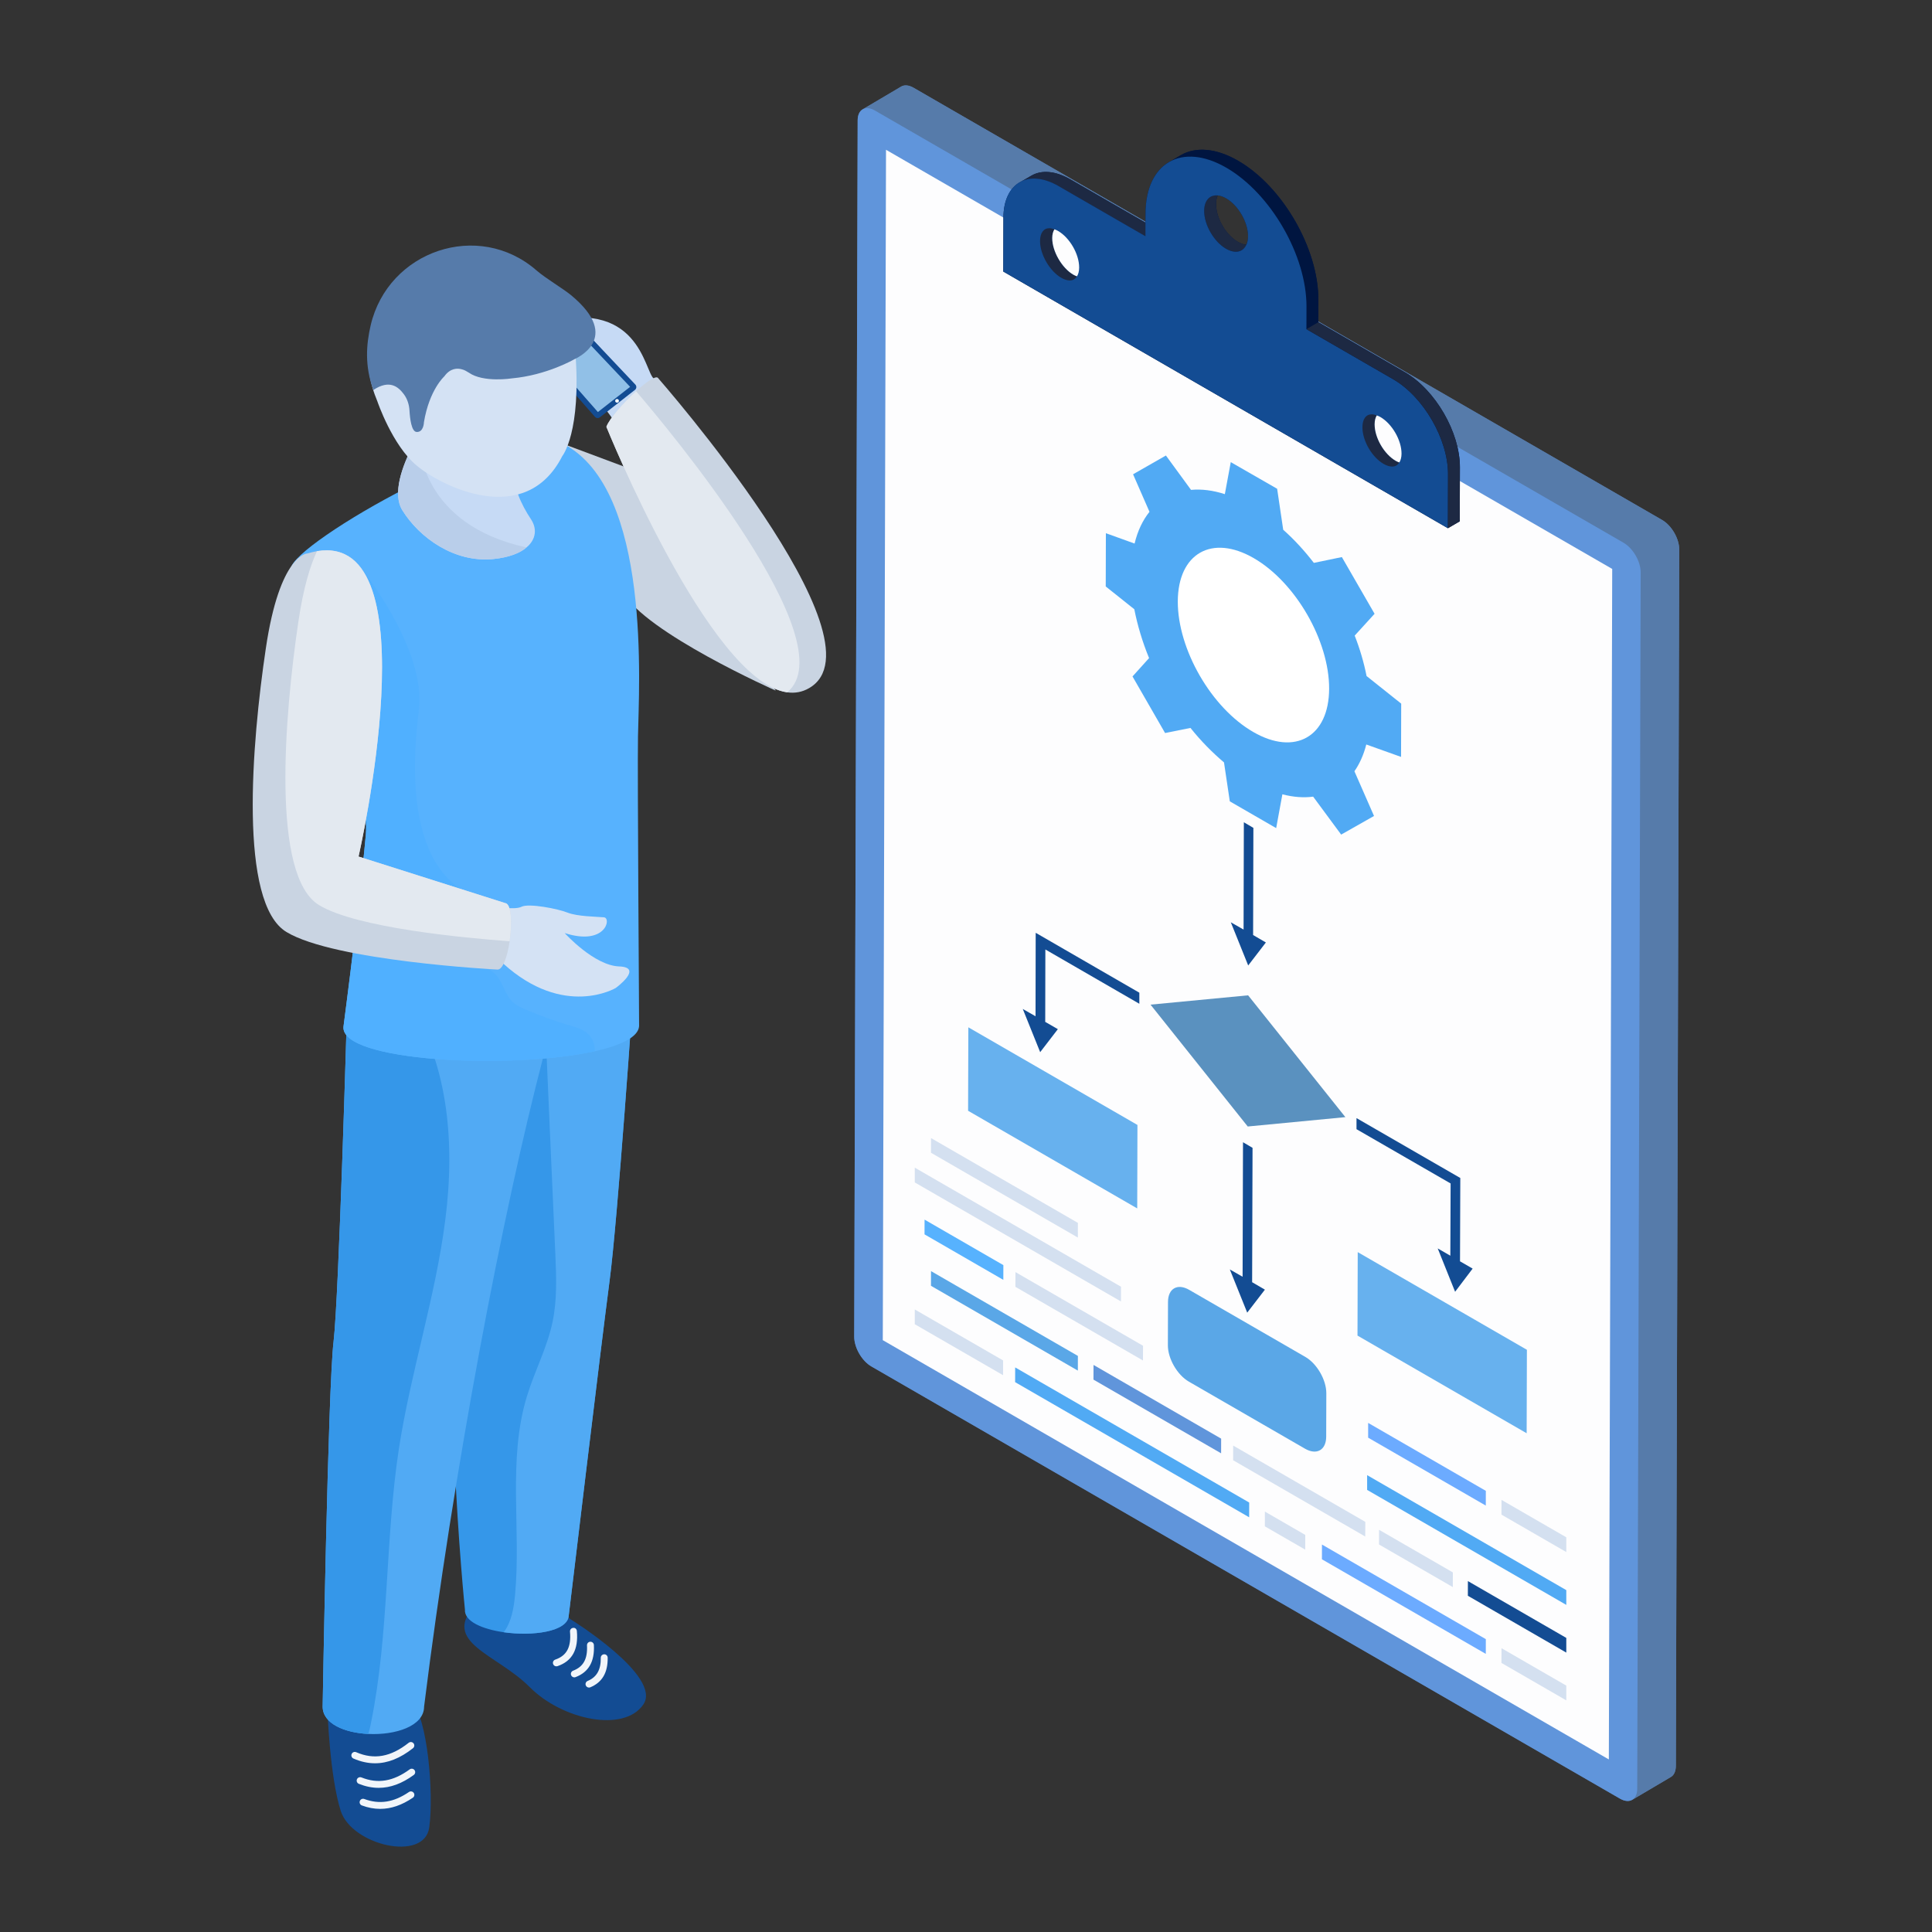
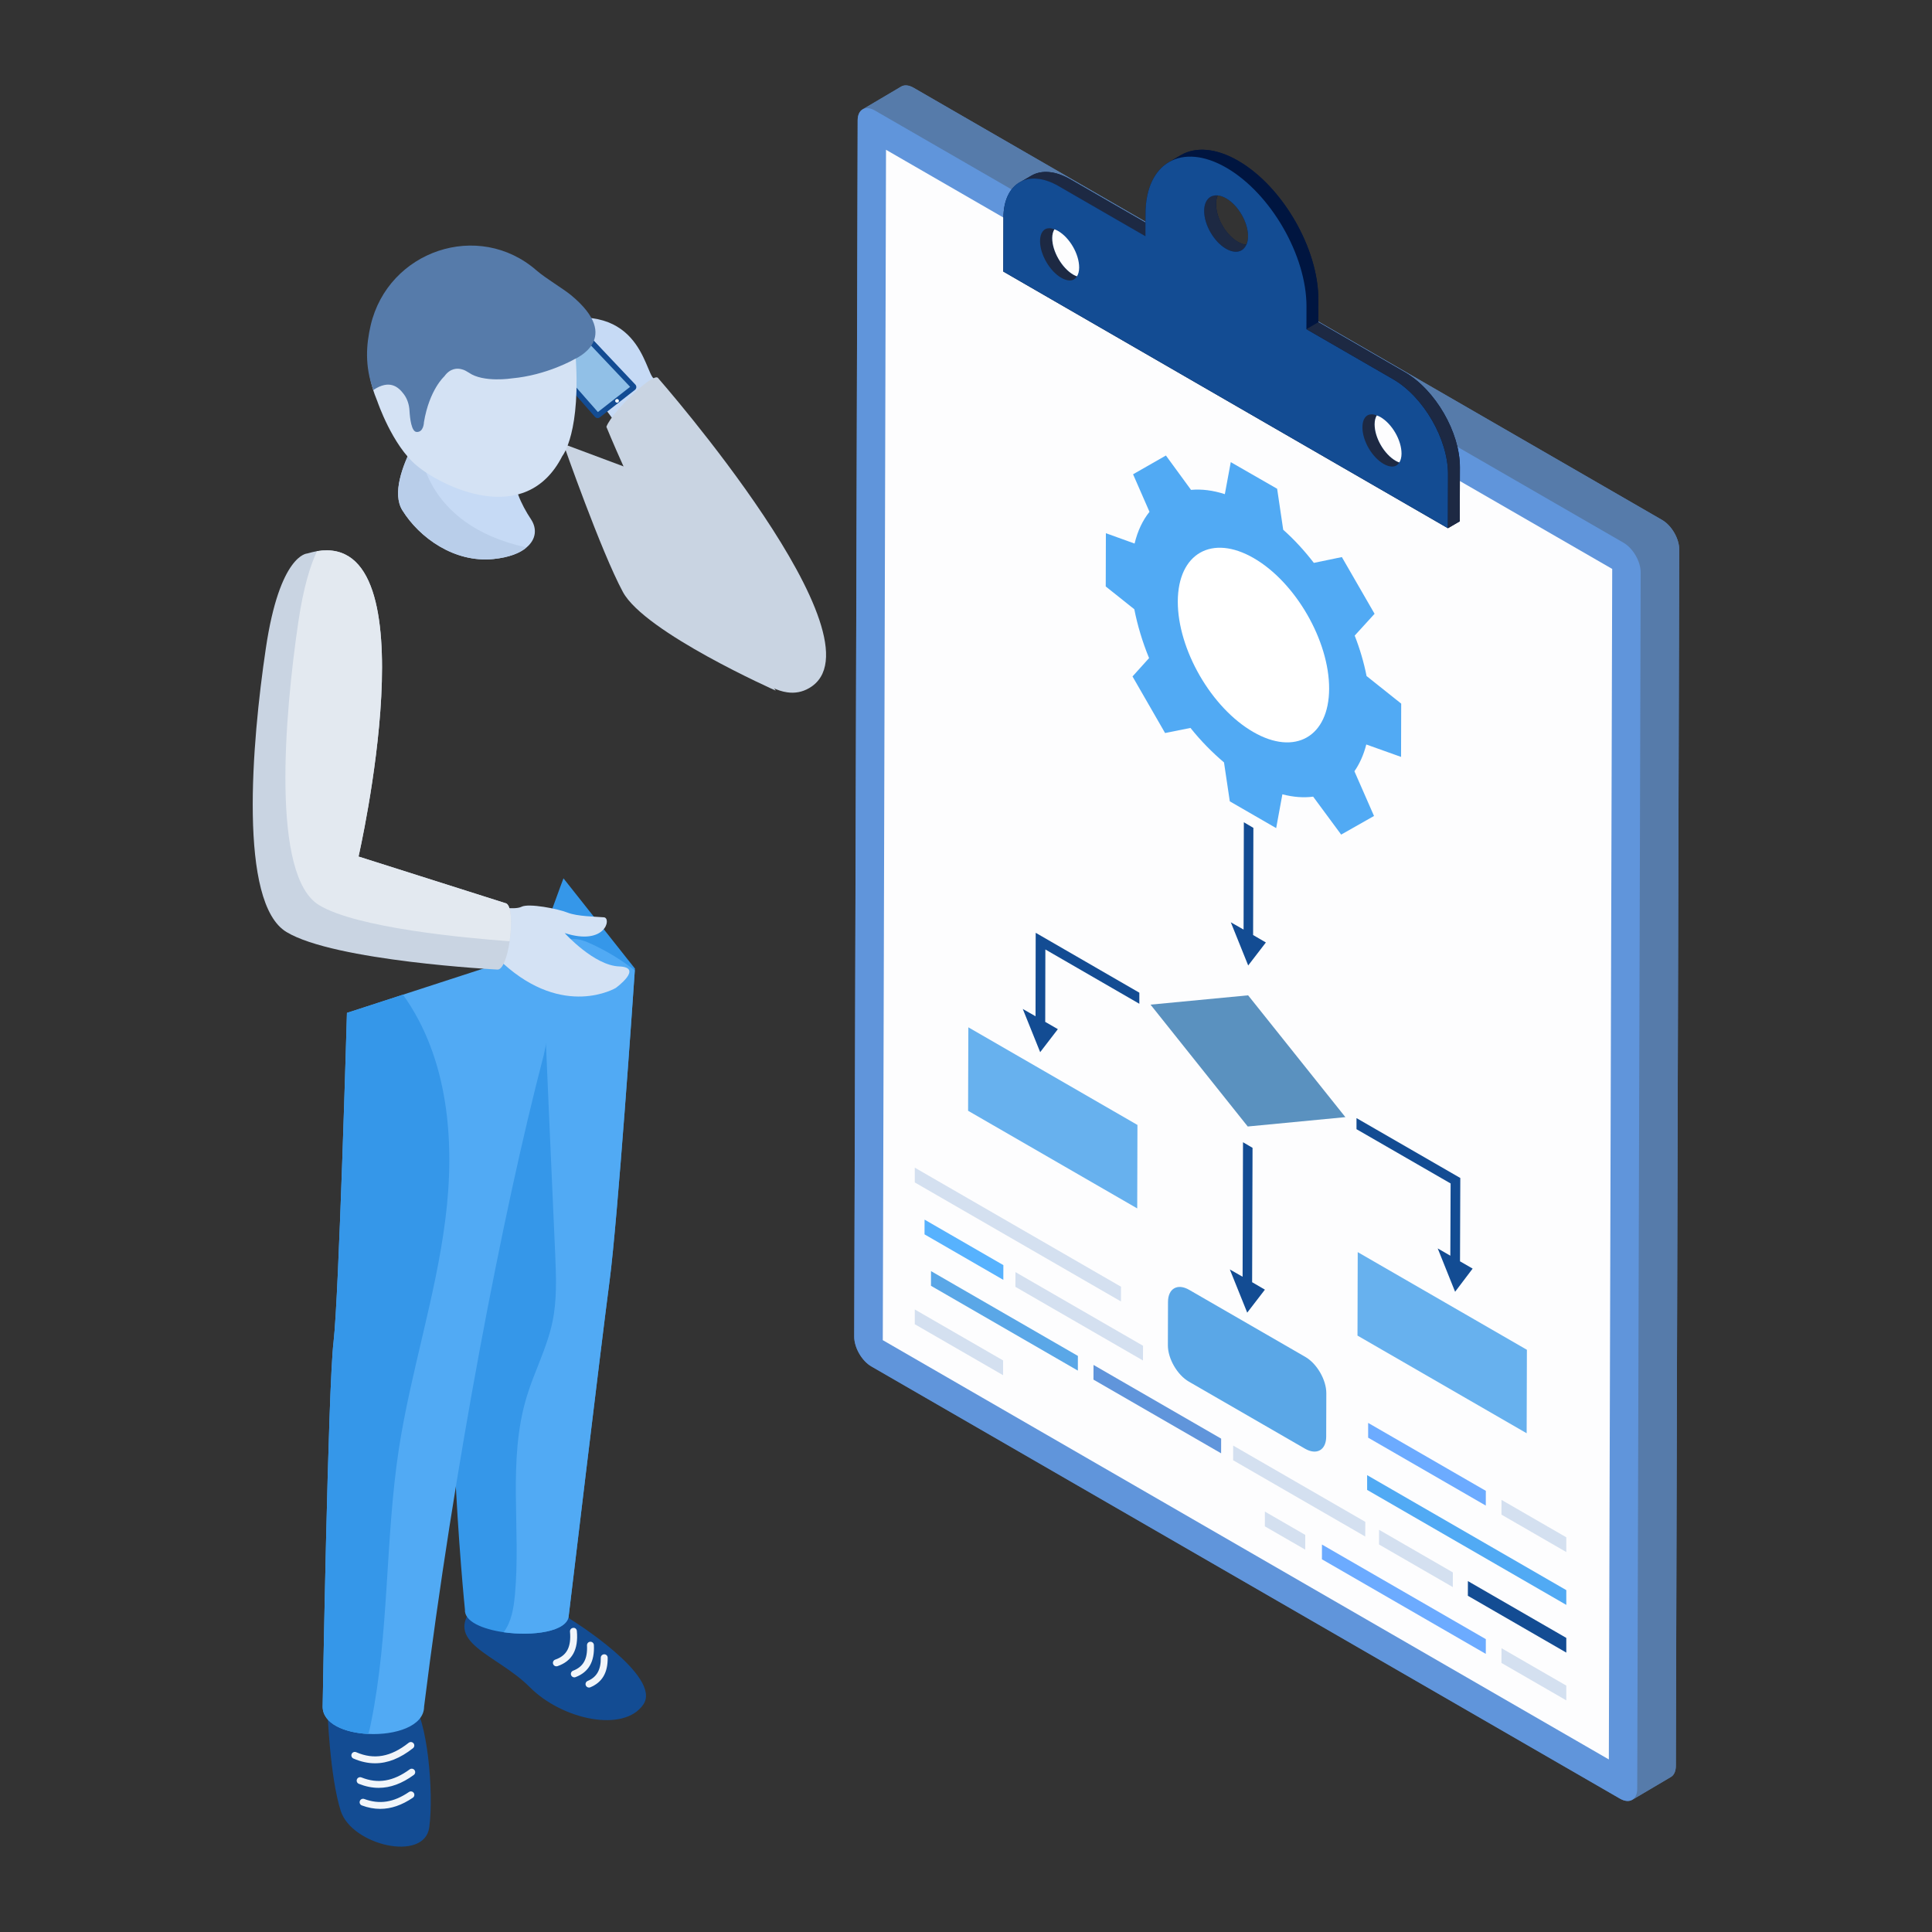
<svg xmlns="http://www.w3.org/2000/svg" xml:space="preserve" id="Algorithm" x="0" y="0" enable-background="new 0 0 140 140" version="1.1" viewBox="0 0 140 140">
  <rect x="0" y="0" width="140" height="140" fill="#333333" stroke="none" />
  <g id="Algorithm" fill="#018365" class="color000000 svgShape">
    <path fill="#567baa" d="M121.681,39.828l-0.24,88.14           c-0.01,0.4-0.14,0.67-0.37,0.8l-2.79,1.65           c-0.23,0.13-0.54,0.12-0.89-0.08l-54.25-31.32           c-0.69-0.4-1.24-1.36-1.24-2.16l0.25-88.14           c0-0.39,0.14-0.67,0.37-0.8l2.79-1.65           c0.22-0.13,0.54-0.11,0.89,0.09l54.24,31.32           C121.131,38.078,121.691,39.038,121.681,39.828z" class="coloraa6256 svgShape" />
    <path fill="#567baa" d="M62.513,7.921c0.226-0.131,0.54-0.112,0.889,0.089              l54.246,31.32c0.689,0.397,1.246,1.358,1.244,2.151l-0.251,88.14              c0,0.395-0.139,0.671-0.363,0.802l2.796-1.651              c0.224-0.129,0.361-0.407,0.363-0.799l0.249-88.142              c0.002-0.791-0.552-1.753-1.242-2.151L66.196,6.359              c-0.347-0.199-0.66-0.218-0.889-0.087L62.513,7.921z" class="coloraa6256 svgShape" />
    <path fill="#6095db" d="M63.401,8.009c-0.689-0.398-1.249-0.08-1.252,0.712              l-0.25,88.141c-0.002,0.792,0.554,1.756,1.244,2.154l54.247,31.32              c0.688,0.397,1.248,0.078,1.25-0.714l0.25-88.141              c0.002-0.792-0.554-1.754-1.242-2.152L63.401,8.009z" class="colordba660 svgShape" />
    <polygon fill="#fdfdfe" points="63.97 97.113 116.583 127.496 116.827 41.227 103.897 33.766 76.9 18.183 64.204 10.854" class="colorfdfefe svgShape" />
    <path fill="#001540" d="M101.811,26.978l-6.28-3.63v-1.63            c0.01-3.7-2.59-8.21-5.81-10.07            c-1.61-0.93-3.07-1.02-4.13-0.42l-0.85,0.5c-0.01,0-0.01,0-0.01,0            c-1.06,0.61-1.72,1.91-1.72,3.76v0.65l-5.44-3.13            c-1.1-0.64-2.11-0.7-2.83-0.28l-0.76,0.44            c-0.77,0.39-1.26,1.29-1.27,2.6l-0.01,3.91l32.22,18.6l0.86-0.5            l0.01-3.91C105.801,31.338,104.011,28.248,101.811,26.978z M90.311,17.738            c-0.18-0.02-0.39-0.09-0.61-0.21c-0.88-0.51-1.59-1.74-1.58-2.75            c0-0.24,0.04-0.45,0.12-0.62c0.19,0.02,0.39,0.09,0.61,0.21            c0.88,0.51,1.59,1.74,1.59,2.75            C90.441,17.358,90.391,17.568,90.311,17.738z" class="color111d33 svgShape" />
    <path fill="#1d2943" d="M73.879 13.228c.723-.423 1.727-.364 2.835.276l6.289 3.632.862-.501-6.291-3.632c-1.106-.64-2.11-.699-2.835-.276L73.879 13.228zM87.258 15.28c-.002 1.009.706 2.237 1.585 2.745.44.254.84.278 1.131.11l.86-.501c-.288.168-.689.144-1.131-.11-.877-.508-1.587-1.736-1.585-2.745.002-.501.178-.852.464-1.018l-.86.501C87.436 14.428 87.26 14.779 87.258 15.28z" class="color1d2943 svgShape" />
    <path fill="#001540" d="M84.73,11.734c1.06-0.606,2.518-0.515,4.13,0.418                c3.219,1.856,5.822,6.364,5.812,10.067l-0.005,1.634l0.862-0.501                l0.005-1.634c0.01-3.702-2.596-8.208-5.815-10.067                c-1.612-0.931-3.07-1.021-4.13-0.418L84.73,11.734z" class="color111d33 svgShape" />
    <path fill="#134c93" d="M83.004,17.119l0.005-1.634                c0.005-1.849,0.663-3.149,1.721-3.752                c1.059-0.604,2.518-0.513,4.13,0.417                c3.218,1.858,5.823,6.366,5.813,10.068l-0.005,1.634l6.287,3.63                c2.202,1.271,3.983,4.356,3.976,6.886l-0.011,3.908L72.703,19.676                l0.011-3.908c0.007-2.53,1.798-3.552,4-2.281L83.004,17.119z                 M88.842,18.025c0.878,0.507,1.593,0.099,1.596-0.909                c0.003-1.007-0.707-2.235-1.585-2.742                c-0.878-0.507-1.591-0.1-1.594,0.907                C87.255,16.288,87.964,17.518,88.842,18.025L88.842,18.025z" class="color4c5c75 svgShape" />
    <path fill="#1d2943" d="M94.667,23.852l6.289,3.629                c2.2,1.272,3.981,4.357,3.973,6.887l-0.01,3.908l0.86-0.501                l0.012-3.908c0.007-2.53-1.776-5.615-3.976-6.885l-6.286-3.632                L94.667,23.852z" class="color1d2943 svgShape" />
    <g fill="#018365" class="color000000 svgShape">
      <path fill="#1d2943" d="M99.402 30.023c.112 0 .237.032.366.08-.098.158-.157.369-.157.637-.003.975.684 2.167 1.532 2.656.088.051.174.085.259.116-.117.187-.29.298-.52.298-.187 0-.402-.067-.623-.195-.847-.489-1.535-1.68-1.532-2.656C98.728 30.373 98.981 30.023 99.402 30.023zM76.041 16.536c.113 0 .237.032.366.08-.098.158-.157.369-.158.636-.003.959.699 2.175 1.534 2.657.088.051.174.085.258.116-.116.188-.29.298-.519.298-.187 0-.402-.067-.623-.195-.835-.482-1.537-1.698-1.534-2.657C75.366 16.886 75.62 16.536 76.041 16.536z" class="color1d2943 svgShape" />
      <path fill="#fdfdfe" d="M99.611 30.74c.001-.268.059-.479.157-.637.084.031.169.064.257.115.849.49 1.538 1.682 1.535 2.657-.001.268-.06.478-.158.637-.085-.031-.171-.065-.259-.116C100.295 32.907 99.608 31.715 99.611 30.74zM76.249 17.252c.001-.267.06-.478.158-.636.085.031.171.065.259.116.849.49 1.537 1.681 1.534 2.656-.001.268-.06.478-.158.636-.085-.031-.171-.065-.258-.116C76.949 19.427 76.246 18.211 76.249 17.252z" class="colorfdfefe svgShape" />
    </g>
    <g fill="#018365" class="color000000 svgShape">
      <polygon fill="#d4e0f0" points="66.288 84.613 81.231 93.24 81.228 94.308 66.288 85.683" class="colord4daea svgShape" />
      <polygon fill="#6cabff" points="99.141 103.109 107.669 108.032 107.666 109.1 99.141 104.179" class="colorffd06c svgShape" />
      <polygon fill="#d4e0f0" points="113.5 112.468 108.802 109.756 108.805 108.688 113.5 111.399" class="colord4daea svgShape" />
-       <polygon fill="#d4e0f0" points="67.465 82.469 67.462 83.533 78.105 89.678 78.108 88.614" class="colord4daea svgShape" />
      <g fill="#018365" class="color000000 svgShape">
        <polygon fill="#d4e0f0" points="73.583 92.181 73.58 93.249 82.825 98.587 82.828 97.519" class="colord4daea svgShape" />
        <polygon fill="#d4e0f0" points="66.288 94.888 72.689 98.583 72.685 99.651 66.288 95.958" class="colord4daea svgShape" />
-         <polygon fill="#51aaf4" points="73.563 99.088 73.56 100.156 90.519 109.948 90.522 108.879" class="colorf45170 svgShape" />
        <polygon fill="#6095db" points="79.241 98.909 79.237 99.973 88.486 105.312 88.489 104.249" class="colordba660 svgShape" />
        <polygon fill="#d4e0f0" points="99.933 110.856 99.93 111.92 105.277 115.007 105.28 113.943" class="colord4daea svgShape" />
        <polygon fill="#d4e0f0" points="91.659 109.536 91.656 110.604 94.581 112.293 94.584 111.225" class="colord4daea svgShape" />
        <polygon fill="#d4e0f0" points="89.36 104.752 89.357 105.815 98.93 111.342 98.934 110.279" class="colord4daea svgShape" />
        <polygon fill="#6cabff" points="95.795 111.924 95.792 112.992 107.666 119.847 107.669 118.779" class="colorffd06c svgShape" />
        <polygon fill="#51aaf4" points="99.067 106.894 113.5 115.227 113.5 116.297 99.067 107.964" class="colorf45170 svgShape" />
        <polygon fill="#d4e0f0" points="113.5 123.215 108.802 120.503 108.805 119.435 113.5 122.146" class="colord4daea svgShape" />
        <g fill="#018365" class="color000000 svgShape">
          <polygon fill="#134c93" points="113.5 119.754 106.367 115.636 106.37 114.572 113.5 118.689" class="color4c5c75 svgShape" />
        </g>
        <g fill="#018365" class="color000000 svgShape">
          <polygon fill="#57b2fe" points="66.998 88.379 66.995 89.447 72.705 92.744 72.708 91.676" class="color57b3fe svgShape" />
          <polygon fill="#5aa7e7" points="67.465 92.11 67.462 93.174 78.105 99.319 78.108 98.255" class="color78e75a svgShape" />
        </g>
      </g>
    </g>
    <g fill="#018365" class="color000000 svgShape">
      <polygon fill="#5a91bf" points="90.443 72.125 83.371 72.8 90.416 81.63 97.491 80.952" class="colorbf7d5a svgShape" />
      <polygon fill="#67b1ee" points="70.17 74.443 70.152 80.491 82.407 87.566 82.424 81.518" class="color678aee svgShape" />
      <path fill="#5aa7e7" d="M86.17,93.466c-0.841-0.486-1.529-0.098-1.532,0.873           l-0.009,3.144c-0.003,0.971,0.681,2.151,1.522,2.636l8.418,4.86           c0.841,0.486,1.529,0.098,1.532-0.873l0.009-3.144           c0.003-0.971-0.681-2.151-1.522-2.636L86.17,93.466z" class="color78e75a svgShape" />
      <polygon fill="#67b1ee" points="98.386 90.734 98.369 96.782 110.627 103.859 110.645 97.811" class="color678aee svgShape" />
      <polygon fill="#134c93" points="105.819 85.362 98.297 81.022 98.297 81.825 105.117 85.758 105.097 90.993 104.182 90.465 105.442 93.606 106.713 91.928 105.798 91.4" class="color4c5c75 svgShape" />
      <polygon fill="#134c93" points="91.73 68.295 90.805 67.756 90.825 59.991 90.134 59.584 90.114 67.36 89.189 66.832 90.449 69.962" class="color4c5c75 svgShape" />
      <polygon fill="#134c93" points="90.043 92.518 89.118 91.989 90.378 95.12 91.659 93.453 90.734 92.914 90.764 83.177 90.073 82.77" class="color4c5c75 svgShape" />
      <polygon fill="#134c93" points="74.114 73.113 75.375 76.244 76.656 74.577 75.741 74.049 75.751 68.803 82.561 72.737 82.561 71.934 75.05 67.594 75.039 73.642" class="color4c5c75 svgShape" />
    </g>
    <g fill="#018365" class="color000000 svgShape">
      <path fill="#51aaf4" d="M83.266,47.688l-1.2,1.33l2.36,4.1l1.84-0.37          c0.74,0.93,1.57,1.77,2.43,2.5l0.42,2.82l3.36,1.94l0.45-2.45          c0.8,0.21,1.55,0.26,2.23,0.17l2.03,2.75l2.38-1.35l-1.42-3.24          c0.37-0.53,0.67-1.19,0.86-1.94l2.52,0.9l0.01-3.86l-2.51-2          c-0.19-0.97-0.48-1.96-0.86-2.93l1.44-1.58l-2.37-4.11          l-2.03,0.42c-0.68-0.88-1.43-1.7-2.22-2.4l-0.44-2.97          l-3.36-1.93l-0.43,2.32c-0.87-0.28-1.69-0.38-2.45-0.31          l-1.82-2.49l-2.38,1.36l1.19,2.72          c-0.49,0.61-0.86,1.38-1.08,2.3l-2.08-0.75l-0.01,3.86l2.07,1.65          C82.426,45.318,82.786,46.518,83.266,47.688z" class="colorf45170 svgShape" />
      <path fill="#ffffff" d="M85.347,43.581c-0.007,3.481,2.435,7.717,5.471,9.463          c3.022,1.749,5.485,0.346,5.496-3.134          c0.011-3.481-2.435-7.717-5.464-9.466          C87.821,38.694,85.361,40.097,85.347,43.581z" class="colorffffff svgShape" />
    </g>
    <g fill="#018365" class="color000000 svgShape">
      <path fill="#c9d4e2" d="M40.828,32.17l4.697,1.755L56.213,50.045         c0,0-9.488-4.209-11.076-7.148C43.55,39.957,40.828,32.17,40.828,32.17z" class="colorc9cee2 svgShape" />
      <path fill="#134c93" d="M46.621 123.509c-1.4 2.063-5.867 1.131-8.246-1.265-2.39-2.396-6.427-3.216-3.947-5.946 2.48-2.738 6.904 1.032 6.904 1.032S48.011 121.456 46.621 123.509zM23.731 123.952c0 0 .162 4.772.959 7.269.798 2.5 6.067 3.73 6.414 1.203.348-2.517-.141-7.984-1.259-9.092C28.728 122.224 23.731 123.952 23.731 123.952z" class="color4c5c75 svgShape" />
      <path fill="#3597e9" d="M46.011,70.188c0,0,0,0.04-0.01,0.13         c-0.11,1.63-1.24,18.06-1.83,22.51         c-0.62,4.68-2.96,24.26-2.96,24.26         c-0.09,1.15-2.61,1.49-4.71,1.19         c-1.55-0.22-2.87-0.79-2.81-1.64c0,0-2-19.52-0.05-29.35         s7.19-23.64,7.19-23.64L46.011,70.188z" class="colore93565 svgShape" />
      <path fill="#51aaf4" d="M39.401,76.458c-2.99,11.42-6.52,29.94-8.67,47.21         c0,1.42-2.09,2.08-4.04,1.98c-1.71-0.08-3.31-0.74-3.31-1.98         c0,0,0.39-23.16,0.79-26.44c0.39-3.28,0.97-23.83,0.97-23.83         l4.06-1.32l9.6-3.12C38.801,68.958,40.851,69.958,39.401,76.458z" class="colorf45170 svgShape" />
      <path fill="#3597e9" d="M32.271,88.368c-0.71,5.62-2.51,11.04-3.37,16.64         c-1,6.58-0.69,13.33-2.02,19.85c-0.05,0.26-0.11,0.53-0.19,0.79         c-1.71-0.08-3.31-0.74-3.31-1.98c0,0,0.39-23.16,0.79-26.44         c0.39-3.28,0.97-23.83,0.97-23.83l4.06-1.32         C32.501,76.678,32.991,82.758,32.271,88.368z" class="colore93565 svgShape" />
-       <path fill="#51aaf4" d="M46.001,70.318c-0.11,1.63-1.24,18.06-1.83,22.51         c-0.62,4.68-2.96,24.26-2.96,24.26         c-0.09,1.15-2.61,1.49-4.71,1.19l0.01-0.01         c0.56-0.76,0.72-1.74,0.81-2.68         c0.45-4.8-0.55-9.78,0.86-14.4         c0.55-1.82,1.47-3.53,1.86-5.4c0.34-1.61,0.27-3.28,0.2-4.93         c-0.28-6.23-0.55-12.46-0.82-18.69         c-0.04-0.86-0.07-1.74,0.22-2.55         c0.29-0.8,0.98-1.53,1.84-1.58c0.51-0.03,1,0.17,1.46,0.39         C44.031,68.948,45.051,69.578,46.001,70.318z" class="colorf45170 svgShape" />
-       <path fill="#57b2fe" d="M46.311,74.358c-0.05,0.79-1.32,1.4-3.21,1.82         c-6.05,1.34-18.48,0.76-18.21-1.79c0,0,0.38-2.88,0.78-6.22         c0.19-1.62,0.39-3.36,0.56-4.92c0.11-1.03,0.21-1.98,0.28-2.78         c0.25-2.9-2.03-9.95-3.72-14.67c-0.95-2.68-1.71-4.61-1.71-4.61         c0.12-1.81,15.84-10.83,19.75-9.02         c6.4,3.32,5.46,17.61,5.4,21.18         C46.181,56.018,46.321,74.148,46.311,74.358z" class="color57b3fe svgShape" />
+       <path fill="#51aaf4" d="M46.001,70.318c-0.11,1.63-1.24,18.06-1.83,22.51         c-0.62,4.68-2.96,24.26-2.96,24.26         c-0.09,1.15-2.61,1.49-4.71,1.19c0.56-0.76,0.72-1.74,0.81-2.68         c0.45-4.8-0.55-9.78,0.86-14.4         c0.55-1.82,1.47-3.53,1.86-5.4c0.34-1.61,0.27-3.28,0.2-4.93         c-0.28-6.23-0.55-12.46-0.82-18.69         c-0.04-0.86-0.07-1.74,0.22-2.55         c0.29-0.8,0.98-1.53,1.84-1.58c0.51-0.03,1,0.17,1.46,0.39         C44.031,68.948,45.051,69.578,46.001,70.318z" class="colorf45170 svgShape" />
      <path fill="#c6daf5" d="M43.783,29.519l1.15,1.556l2.581-0.145V30.65         c0.261-1.256-0.271-2.32-1.817-3.141L43.783,29.519z" class="colorf5c9c6 svgShape" />
      <path fill="#c6daf5" d="M41.488,23.027l5.94,6.494l0.241-2.138         C46.771,28.28,47.12,22.613,41.488,23.027z" class="colorf5c9c6 svgShape" />
      <path fill="#134c93" d="M39.082,25.62l4.031,4.586         c0.091,0.104,0.248,0.118,0.357,0.033l2.541-1.987         c0.121-0.095,0.134-0.273,0.029-0.385l-4.452-4.707L39.082,25.62z" class="color4c5c75 svgShape" />
      <polygon fill="#91c0e7" points="45.66 28.032 41.579 23.718 39.615 25.637 43.326 29.858" class="color6bb4f9 svgShape" />
      <path fill="#c9d4e2" d="M58.641,49.858c-0.51,0.3-1.05,0.39-1.6,0.31         c-5.65-0.79-13.1-19.24-13.1-19.24         c0.21-0.58,1.23-1.74,2.15-2.58c0.74-0.67,1.42-1.14,1.58-0.97         C47.671,27.378,64.441,46.488,58.641,49.858z" class="colorc9cee2 svgShape" />
-       <path fill="#e3e9f0" d="M57.041,50.168c-5.65-0.79-13.1-19.24-13.1-19.24         c0.21-0.58,1.23-1.74,2.15-2.58         C48.451,31.098,61.401,46.598,57.041,50.168z" class="colore3e7f0 svgShape" />
      <path fill="#d4e2f4" d="M44.621,71.591c0,0-3.745,2.241-8.173-1.784l-1.775,0.131         c-0.886-2.091-1.718-4.135,0.968-4.283c0,0,1.628,0.321,2.15,0.052         c0.522-0.269,2.648,0.146,3.34,0.426c0.702,0.279,2.067,0.289,2.632,0.338         c0.565,0.049,0.124,2.097-2.844,1.142c0.066,0.075,2.148,2.349,3.938,2.417         C46.676,70.096,44.621,71.591,44.621,71.591z" class="colorf4d6d4 svgShape" />
-       <path fill="#50b0ff" d="M43.101 76.178c-6.05 1.34-18.48.76-18.21-1.79 0 0 .38-2.88.78-6.22.34-.04.69.05 1.01.15.75.24 1.48.49 2.26.66.89.18 1.79.29 2.7.32.39.02.78.02 1.16.08.33.06.65.18.96.29.39.13.78.27 1.16.4.29.1.57.2.81.38.66.5.77 1.46 1.33 2.07.35.37.85.57 1.32.76.91.36 1.83.72 2.77.99.48.14.99.26 1.38.58C42.921 75.168 43.121 75.678 43.101 76.178zM36.601 65.438l-1.73 1.71L26.231 63.248c.11-1.03.21-1.98.28-2.78.25-2.9-2.03-9.95-3.72-14.67l3.33-4.69c0 0 4.78 5.87 4.23 10.33C29.801 55.898 29.331 64.958 36.601 65.438z" class="color5094ff svgShape" />
      <path fill="#c9d4e2" d="M36.931,68.208c-0.16,1.1-0.5,2.1-0.9,2.05         c0,0-11.79-0.61-15.27-2.72c-3.49-2.1-2.52-13.69-1.5-20.54         c1.01-6.85,3-6.89,3-6.89c0.25-0.07,0.49-0.13,0.71-0.17         c8.4-1.39,3.01,22.13,3.01,22.13l10.62,3.37         C37.071,65.488,37.121,66.918,36.931,68.208z" class="colorc9cee2 svgShape" />
      <path fill="#e3e9f0" d="M36.931,68.208c-3.28-0.24-11.09-0.97-13.81-2.62         c-3.48-2.11-2.51-13.7-1.5-20.54c0.37-2.5,0.87-4.09,1.35-5.11         c8.4-1.39,3.01,22.13,3.01,22.13l10.62,3.37         C37.071,65.488,37.121,66.918,36.931,68.208z" class="colore3e7f0 svgShape" />
      <g fill="#018365" class="color000000 svgShape">
        <path fill="#c6daf5" d="M38.153,39.67c-0.478,0.413-1.266,0.723-2.403,0.84         c-2.829,0.284-5.362-1.55-6.589-3.527         c-0.762-1.214,0.013-3.243,0.723-4.638c0.452-0.878,0.878-1.511,0.878-1.511         l6.653,3.592c-0.323,0.633,0.336,2.119,1.072,3.217         C38.915,38.3,38.863,39.076,38.153,39.67z" class="colorf5c9c6 svgShape" />
        <path fill="#b9ceea" d="M38.153,39.67c-0.478,0.413-1.266,0.723-2.403,0.84          c-2.829,0.284-5.362-1.55-6.589-3.527          c-0.762-1.214,0.013-3.243,0.723-4.638l0.53-0.065          C30.414,32.28,30.543,38.016,38.153,39.67z" class="coloreabab9 svgShape" />
        <path fill="#d4e2f4" d="M27.194,23.294c0.139-0.567,0.346-1.092,0.591-1.587h8.003           c0.834,1.88,2.847,3.147,4.935,3.24           c0.312,0.014,0.613-0.016,0.907-0.062l0.055,0.551           c0.469,5.887-0.938,7.612-0.938,7.612           c-2.693,5.29-8.809,2.156-10.563,0.68           c-1.755-1.459-2.832-4.627-2.832-4.627           c-0.139-0.348-0.278-0.696-0.365-1.045           C26.448,26.283,26.864,24.671,27.194,23.294z" class="colorf4d6d4 svgShape" />
        <path fill="#567baa" d="M41.619,26.033c0,0-1.985,1.156-4.527,1.385           c0,0-2.062,0.327-3.12-0.415c-0.153-0.098-0.316-0.196-0.502-0.24           c-0.327-0.098-0.851-0.087-1.276,0.513c0,0-1.08,0.96-1.473,3.316           c0,0-0.011,0.742-0.534,0.709c-0.371-0.022-0.48-0.971-0.513-1.538           c-0.022-0.425-0.153-0.851-0.404-1.189           c-0.404-0.545-1.039-1.098-2.217-0.312           c-0.64-1.759-0.51-3.32-0.194-4.684           c1.265-5.421,7.821-7.646,12.02-3.981           c0.698,0.6,1.931,1.32,2.498,1.789           C45.207,24.549,41.64,26.011,41.619,26.033z" class="coloraa6256 svgShape" />
      </g>
      <g fill="#018365" class="color000000 svgShape">
        <path fill="#ffffff" d="M44.578,29.05c0,0.072,0.064,0.128,0.136,0.128        c0.072,0,0.136-0.056,0.136-0.128c0-0.072-0.064-0.136-0.136-0.136        C44.642,28.915,44.578,28.979,44.578,29.05z" class="colorffffff svgShape" />
      </g>
    </g>
    <g fill="#018365" class="color000000 svgShape">
      <path fill="#f1f5fa" d="M27.176 127.774c-.518 0-1.038-.115-1.564-.344-.127-.056-.185-.202-.13-.329.055-.128.202-.186.329-.13 1.295.562 2.504.349 3.805-.683.107-.084.265-.067.352.041.085.108.067.266-.041.352C29.004 127.41 28.095 127.774 27.176 127.774zM27.441 129.554c-.476 0-.953-.098-1.437-.291-.129-.052-.19-.197-.14-.325.053-.129.199-.189.325-.14 1.191.478 2.303.292 3.499-.583.109-.08.267-.059.35.055.081.111.057.268-.055.35C29.131 129.243 28.29 129.554 27.441 129.554zM27.549 131.078c-.439 0-.88-.083-1.326-.249-.13-.048-.195-.192-.147-.321.048-.13.193-.195.321-.147 1.104.409 2.131.248 3.238-.506.113-.077.269-.049.348.066.077.114.048.27-.066.348C29.122 130.809 28.338 131.078 27.549 131.078z" class="colorf1f6fa svgShape" />
    </g>
    <g fill="#018365" class="color000000 svgShape">
      <path fill="#f1f5fa" d="M40.316 120.748c-.104 0-.201-.065-.236-.169-.045-.131.024-.272.155-.317.839-.288 1.168-.914 1.069-2.028-.013-.138.09-.259.227-.271.154-.023.259.09.271.227.12 1.348-.34 2.181-1.405 2.546C40.371 120.744 40.343 120.748 40.316 120.748zM41.617 121.548c-.101 0-.195-.062-.233-.161-.05-.129.016-.273.145-.322.745-.285 1.056-.852 1.007-1.836-.007-.139.1-.256.237-.263.005 0 .009 0 .013 0 .133 0 .243.104.25.237.059 1.203-.376 1.964-1.329 2.328C41.676 121.543 41.646 121.548 41.617 121.548zM42.68 122.287c-.098 0-.19-.058-.23-.154-.054-.127.007-.273.135-.326.658-.275.961-.808.95-1.678-.002-.138.109-.251.247-.253.141-.003.251.109.253.247.013 1.085-.398 1.786-1.259 2.145C42.745 122.281 42.712 122.287 42.68 122.287z" class="colorf1f6fa svgShape" />
    </g>
  </g>
</svg>